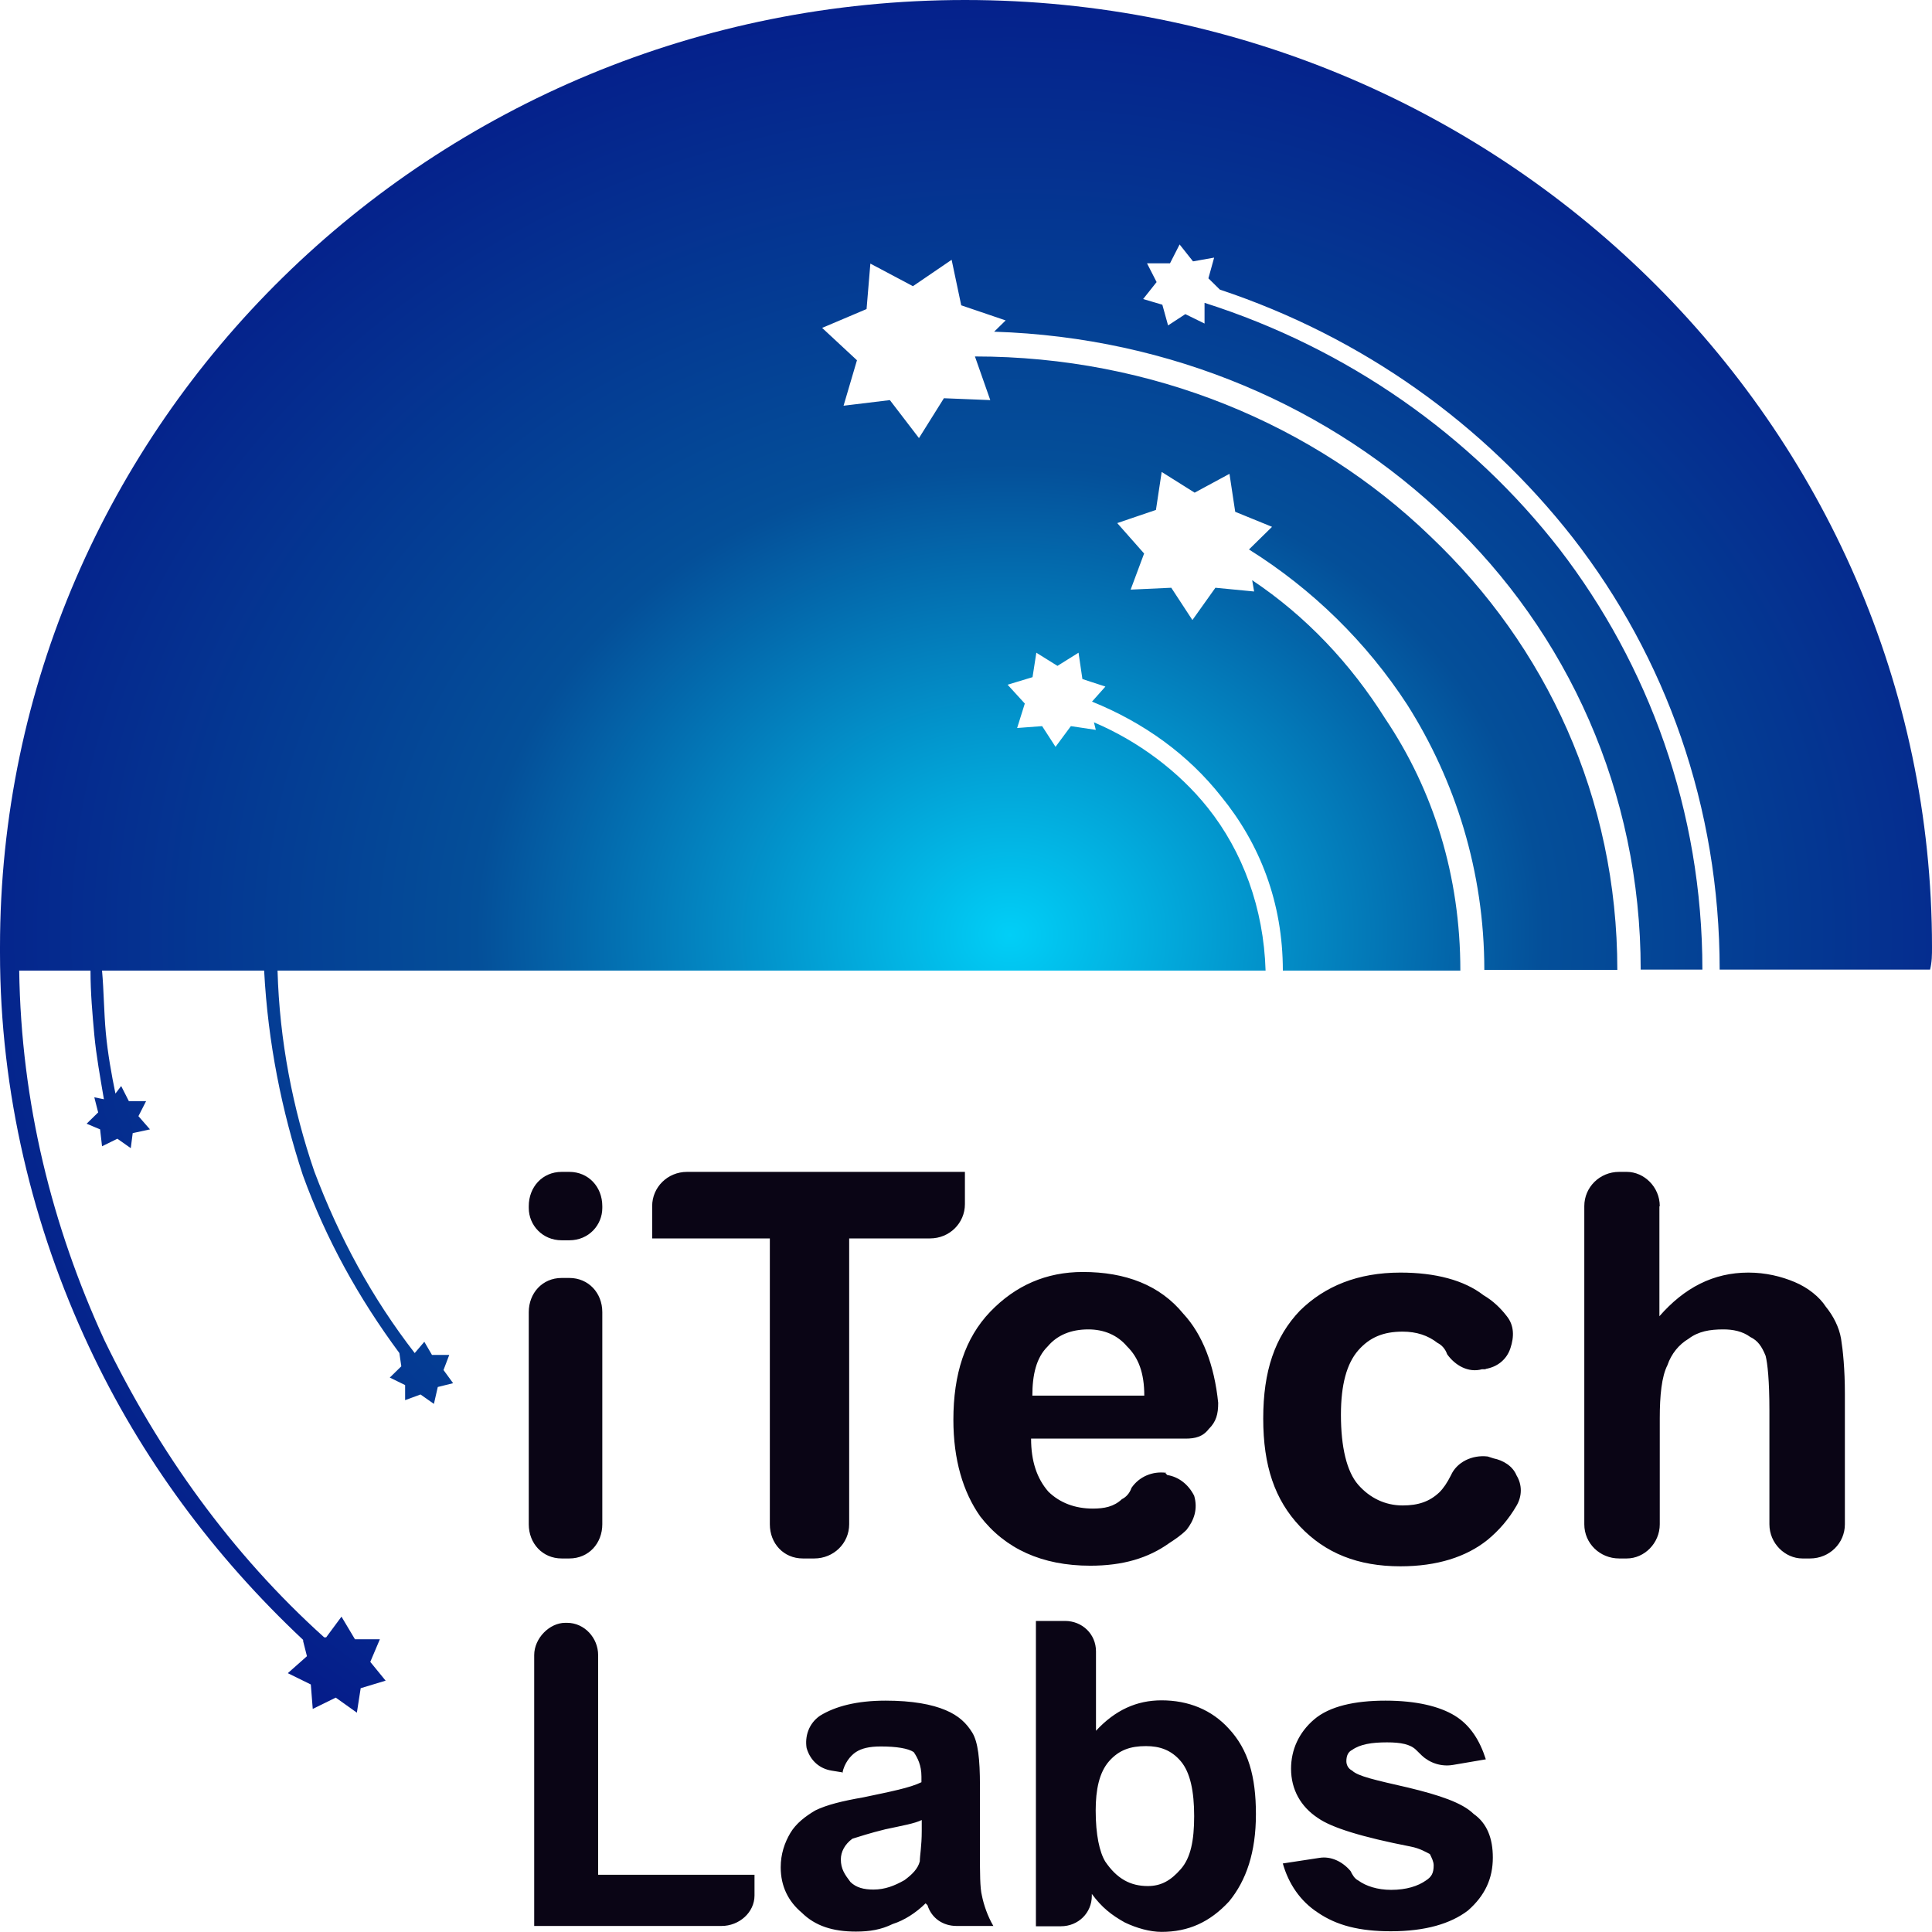
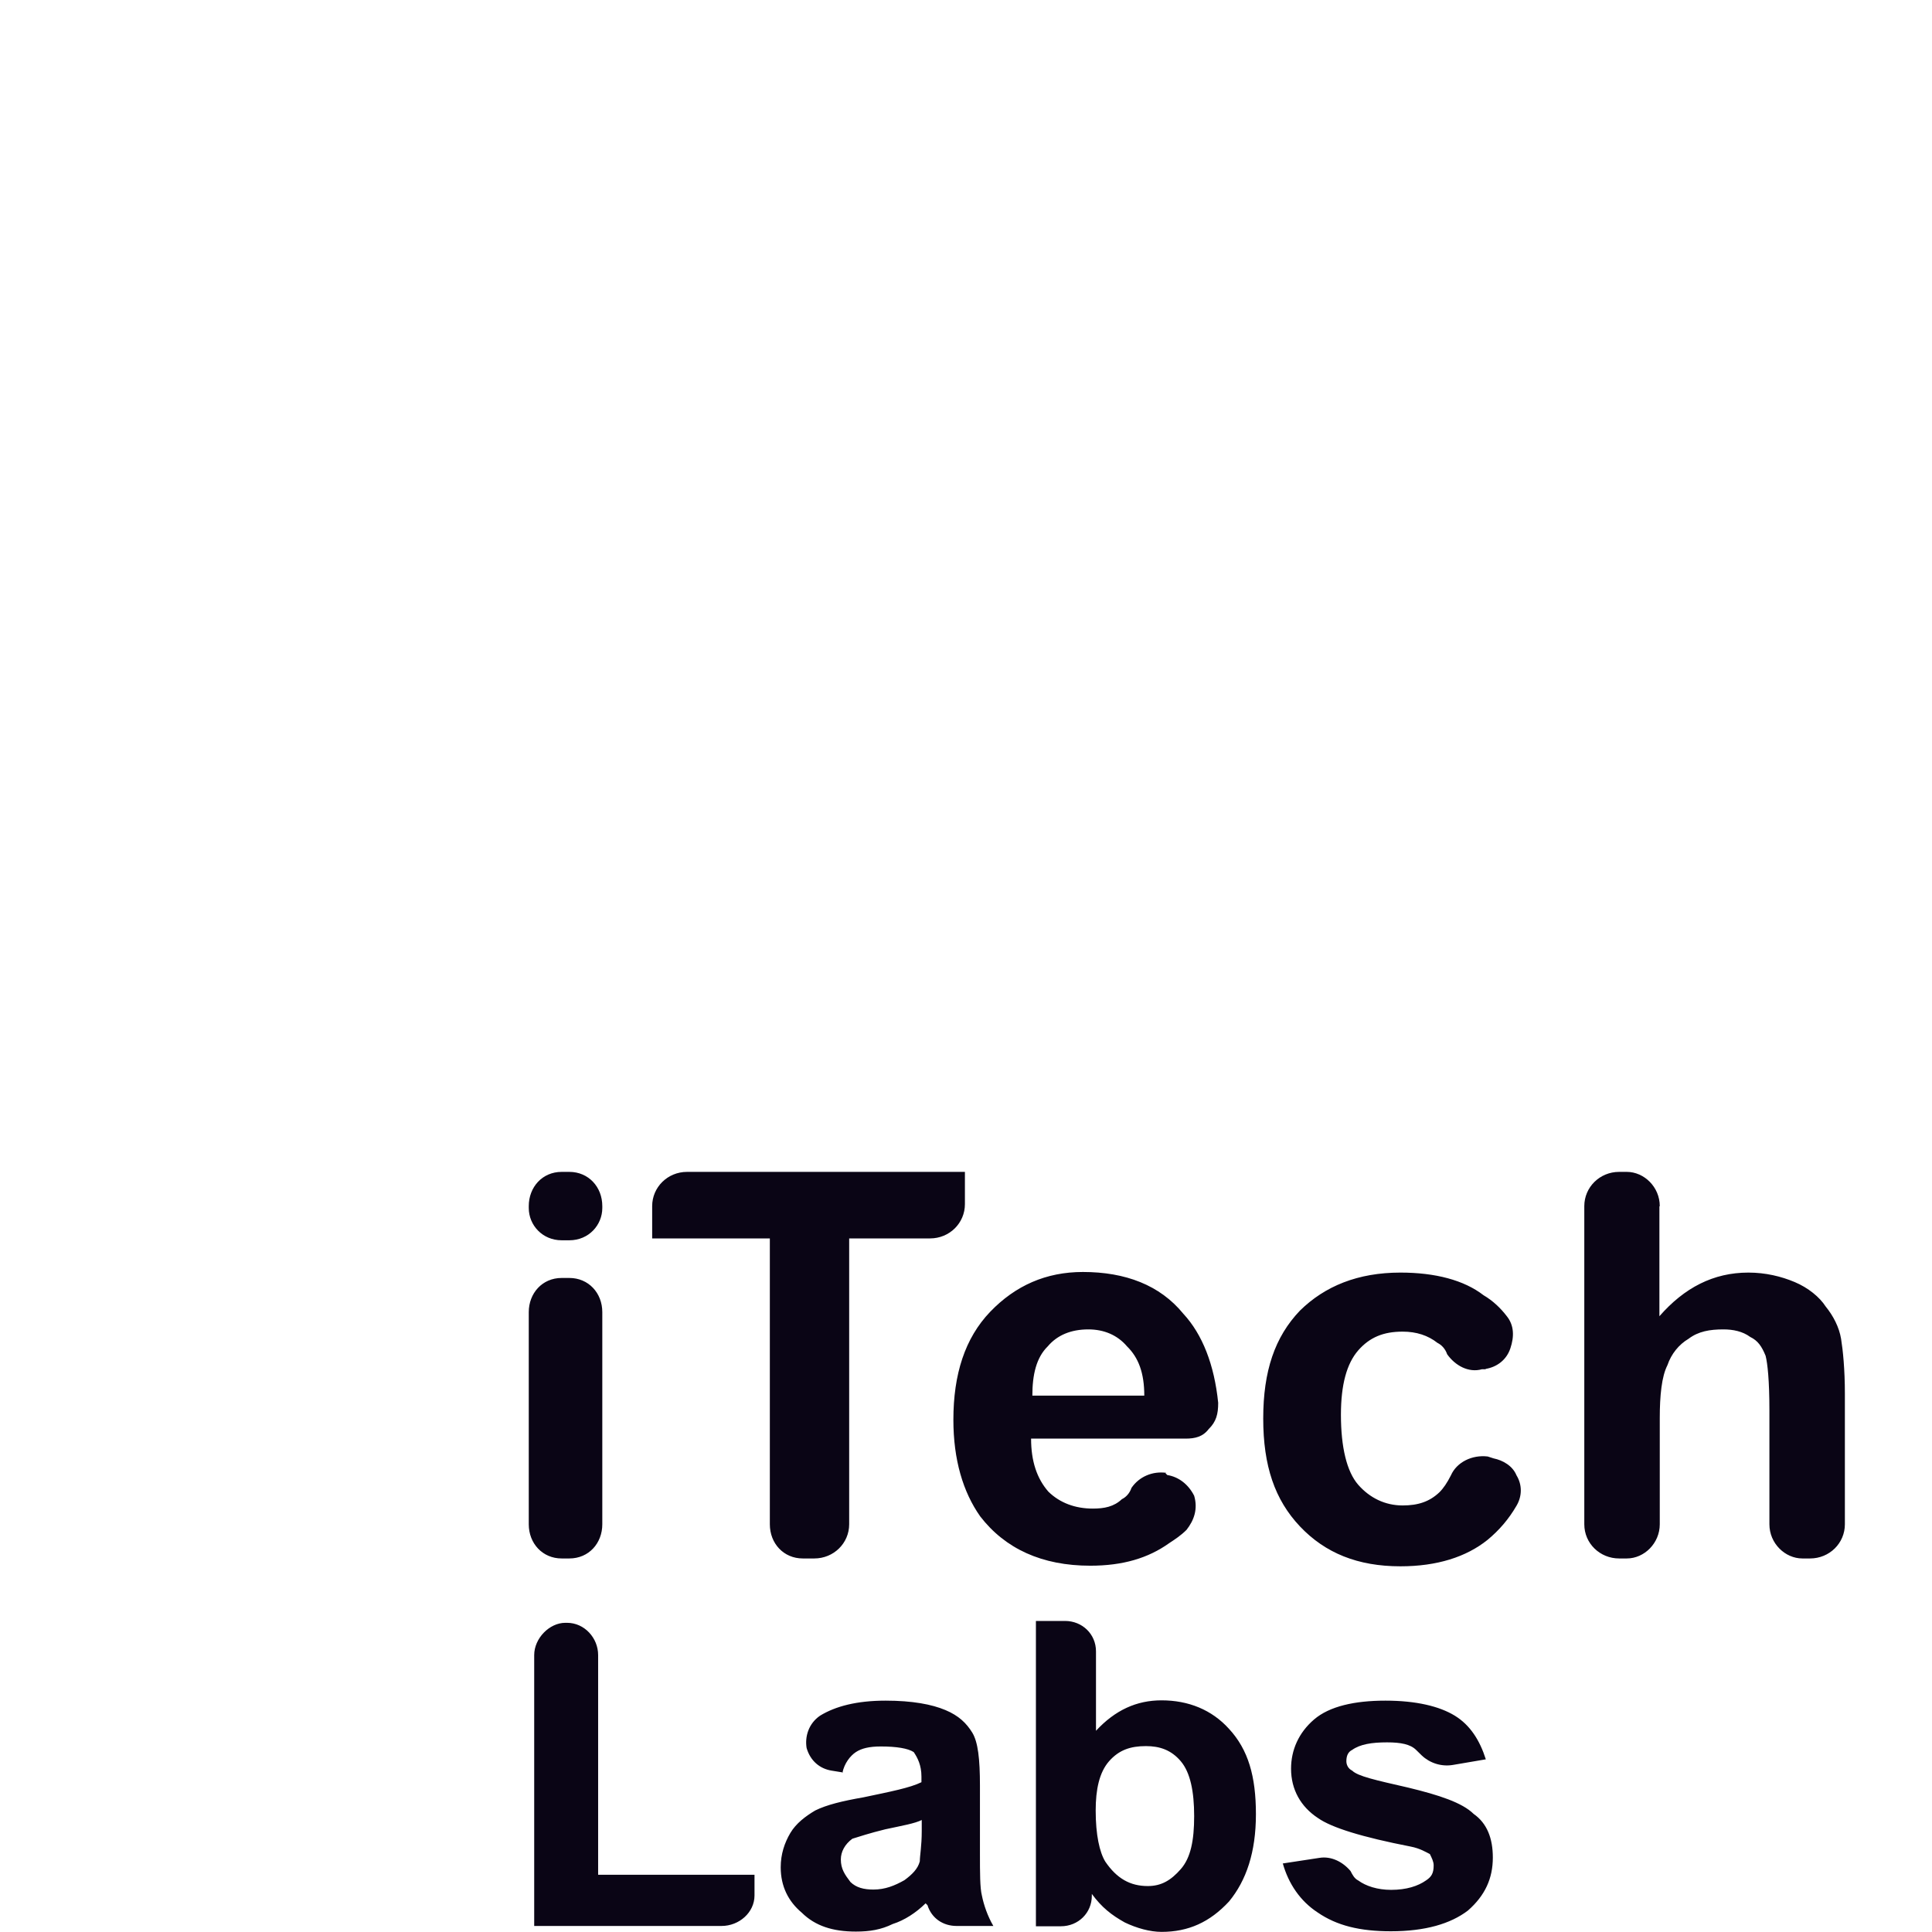
<svg xmlns="http://www.w3.org/2000/svg" width="32" height="32" viewBox="0 0 32 32" fill="none">
-   <path d="M5.021 27.162C3.548 25.779 2.336 24.152 1.472 22.302C0.546 20.327 0 18.097 0 15.779V15.686C0 7.027 7.161 0 15.984 0C24.808 0 32 7.027 32 15.686C32 15.811 32 15.935 31.968 16.06H28.483C28.483 13.363 27.588 10.883 26.052 8.908C24.58 7.027 22.567 5.582 20.205 4.797L20.015 4.61L20.11 4.267L19.76 4.329L19.538 4.049L19.379 4.361H18.998L19.157 4.672L18.934 4.953L19.252 5.047L19.347 5.39L19.633 5.203L19.951 5.359V5.016C22.318 5.769 24.363 7.209 25.83 9.095C27.302 11.008 28.197 13.425 28.197 16.06H27.175C27.175 13.113 25.962 10.478 23.976 8.597C22.059 6.746 19.405 5.587 16.466 5.494L16.657 5.307L15.921 5.057L15.762 4.303L15.121 4.74L14.416 4.366L14.353 5.119L13.617 5.431L14.194 5.967L13.972 6.72L14.739 6.627L15.221 7.256L15.634 6.596L16.402 6.627L16.148 5.904C19.088 5.904 21.773 7.032 23.69 8.882C25.607 10.701 26.788 13.212 26.788 16.065H24.585C24.585 14.433 24.103 12.926 23.309 11.673C22.636 10.639 21.741 9.761 20.687 9.101L21.069 8.726L20.459 8.477L20.364 7.848L19.787 8.16L19.241 7.817L19.146 8.446L18.505 8.664L18.95 9.168L18.727 9.766L19.4 9.735L19.75 10.27L20.131 9.735L20.772 9.797L20.74 9.61C21.635 10.208 22.371 10.993 22.943 11.902C23.743 13.092 24.188 14.506 24.188 16.076H21.248C21.248 14.948 20.867 13.976 20.226 13.191C19.681 12.5 18.95 11.97 18.087 11.621L18.309 11.372L17.928 11.247L17.864 10.811L17.515 11.029L17.165 10.811L17.102 11.216L16.689 11.341L16.974 11.653L16.847 12.058L17.261 12.027L17.483 12.37L17.737 12.027L18.15 12.089L18.119 11.964C18.855 12.276 19.527 12.78 20.004 13.378C20.581 14.101 20.931 15.041 20.962 16.076H4.597C4.629 17.235 4.851 18.368 5.206 19.402C5.619 20.499 6.165 21.502 6.869 22.411L7.028 22.224L7.155 22.442H7.441L7.346 22.692L7.505 22.91L7.251 22.973L7.187 23.253L6.965 23.097L6.71 23.191V22.941L6.456 22.817L6.647 22.63L6.615 22.411C5.942 21.502 5.402 20.53 5.016 19.464C4.666 18.399 4.438 17.271 4.375 16.076H1.69C1.721 16.419 1.721 16.767 1.753 17.11C1.785 17.453 1.848 17.801 1.912 18.113L2.007 17.988L2.134 18.238H2.42L2.293 18.487L2.484 18.706L2.198 18.768L2.166 19.017L1.944 18.861L1.69 18.986L1.658 18.706L1.435 18.612L1.626 18.425L1.562 18.175L1.721 18.207C1.658 17.832 1.594 17.484 1.562 17.141C1.531 16.798 1.499 16.45 1.499 16.076H0.318C0.35 18.269 0.863 20.311 1.727 22.193C2.622 24.043 3.834 25.738 5.37 27.12H5.402L5.656 26.777L5.879 27.151H6.292L6.133 27.526L6.387 27.837L5.974 27.962L5.911 28.367L5.561 28.118L5.18 28.305L5.148 27.9L4.767 27.713L5.084 27.432L5.021 27.183V27.162Z" fill="url(#paint0_radial_899_4368)" />
  <path d="M8.758 20.008V19.977C8.758 19.665 8.98 19.41 9.303 19.41H9.43C9.748 19.41 9.976 19.66 9.976 19.977V20.008C9.976 20.288 9.754 20.543 9.43 20.543H9.303C8.986 20.543 8.758 20.294 8.758 20.008ZM8.758 25.247V21.733C8.758 21.422 8.98 21.167 9.303 21.167H9.43C9.748 21.167 9.976 21.416 9.976 21.733V25.247C9.976 25.559 9.754 25.813 9.43 25.813H9.303C8.986 25.813 8.758 25.564 8.758 25.247ZM12.751 25.247V20.512H10.802V19.977C10.802 19.665 11.056 19.41 11.38 19.41H15.982V19.945C15.982 20.257 15.728 20.512 15.405 20.512H14.065V25.247C14.065 25.559 13.81 25.813 13.487 25.813H13.297C12.979 25.813 12.751 25.564 12.751 25.247ZM19.303 24.4L19.334 24.431C19.525 24.462 19.684 24.587 19.779 24.774C19.843 24.992 19.779 25.179 19.652 25.34C19.557 25.434 19.462 25.496 19.366 25.559C19.017 25.808 18.598 25.933 18.058 25.933C17.258 25.933 16.649 25.652 16.236 25.117C15.95 24.712 15.791 24.176 15.791 23.516C15.791 22.762 15.982 22.165 16.4 21.728C16.819 21.292 17.327 21.068 17.936 21.068C18.641 21.068 19.213 21.286 19.599 21.759C19.917 22.102 20.113 22.607 20.177 23.235C20.177 23.423 20.145 23.547 20.018 23.672C19.922 23.797 19.795 23.828 19.636 23.828H17.078C17.078 24.202 17.174 24.488 17.364 24.706C17.555 24.893 17.809 24.987 18.1 24.987C18.291 24.987 18.45 24.956 18.582 24.831C18.646 24.8 18.709 24.738 18.741 24.644C18.868 24.457 19.091 24.363 19.319 24.395L19.303 24.4ZM18.953 23.116C18.953 22.742 18.858 22.487 18.667 22.3C18.508 22.113 18.286 22.019 18.026 22.019C17.74 22.019 17.512 22.113 17.354 22.3C17.163 22.487 17.099 22.773 17.099 23.116H18.953ZM24.61 22.679H24.546C24.323 22.742 24.101 22.617 23.969 22.43C23.937 22.336 23.873 22.274 23.81 22.243C23.651 22.118 23.46 22.056 23.232 22.056C22.915 22.056 22.687 22.149 22.496 22.367C22.306 22.586 22.21 22.934 22.21 23.433C22.21 23.968 22.306 24.374 22.496 24.592C22.687 24.81 22.941 24.935 23.232 24.935C23.487 24.935 23.677 24.873 23.841 24.717C23.905 24.654 23.969 24.561 24.032 24.436C24.128 24.218 24.382 24.093 24.641 24.124L24.737 24.155C24.895 24.187 25.054 24.28 25.118 24.436C25.213 24.592 25.213 24.779 25.118 24.94C24.991 25.159 24.832 25.346 24.636 25.507C24.286 25.787 23.804 25.943 23.195 25.943C22.491 25.943 21.951 25.725 21.532 25.283C21.114 24.841 20.923 24.28 20.923 23.495C20.923 22.71 21.114 22.144 21.532 21.707C21.945 21.302 22.491 21.078 23.195 21.078C23.773 21.078 24.249 21.203 24.572 21.453C24.731 21.546 24.858 21.671 24.954 21.796C25.081 21.952 25.081 22.139 25.017 22.331C24.954 22.523 24.795 22.643 24.604 22.674L24.61 22.679ZM27.485 19.982V21.801C27.898 21.328 28.38 21.078 28.958 21.078C29.244 21.078 29.503 21.141 29.726 21.235C29.948 21.328 30.139 21.484 30.239 21.64C30.366 21.796 30.462 21.983 30.494 22.175C30.525 22.367 30.557 22.679 30.557 23.085V25.247C30.557 25.559 30.303 25.813 29.98 25.813H29.853C29.567 25.813 29.307 25.564 29.307 25.247V23.365C29.307 22.861 29.276 22.581 29.244 22.456C29.18 22.3 29.117 22.206 28.989 22.144C28.862 22.05 28.703 22.019 28.545 22.019C28.322 22.019 28.131 22.05 27.967 22.175C27.808 22.269 27.681 22.425 27.618 22.612C27.522 22.799 27.491 23.116 27.491 23.49V25.247C27.491 25.559 27.236 25.813 26.945 25.813H26.818C26.5 25.813 26.241 25.564 26.241 25.247V19.977C26.241 19.665 26.495 19.41 26.818 19.41H26.945C27.231 19.41 27.491 19.66 27.491 19.977L27.485 19.982ZM8.848 31.9V27.414C8.848 27.134 9.102 26.879 9.362 26.879H9.393C9.679 26.879 9.907 27.128 9.907 27.414V31.052H12.497V31.395C12.497 31.676 12.243 31.9 11.951 31.9H8.853H8.848ZM13.964 29.358L13.773 29.327C13.583 29.296 13.424 29.171 13.36 28.953C13.329 28.765 13.392 28.547 13.583 28.417C13.837 28.261 14.192 28.168 14.668 28.168C15.113 28.168 15.436 28.23 15.659 28.324C15.881 28.417 16.008 28.542 16.104 28.698C16.199 28.854 16.231 29.134 16.231 29.576V30.704C16.231 31.016 16.231 31.271 16.263 31.395C16.294 31.551 16.358 31.738 16.453 31.9H15.844C15.622 31.9 15.431 31.775 15.362 31.556L15.331 31.525C15.172 31.681 14.981 31.806 14.785 31.868C14.594 31.962 14.404 31.993 14.176 31.993C13.794 31.993 13.503 31.9 13.281 31.681C13.058 31.494 12.931 31.245 12.931 30.928C12.931 30.709 12.995 30.522 13.09 30.361C13.185 30.2 13.344 30.081 13.503 29.987C13.694 29.893 13.948 29.831 14.303 29.769C14.748 29.675 15.071 29.613 15.262 29.519V29.426C15.262 29.238 15.198 29.114 15.134 29.02C15.039 28.958 14.848 28.927 14.589 28.927C14.398 28.927 14.271 28.958 14.176 29.02C14.081 29.083 13.985 29.207 13.953 29.363L13.964 29.358ZM15.272 30.143C15.145 30.205 14.954 30.236 14.663 30.299C14.409 30.361 14.218 30.424 14.118 30.455C13.991 30.548 13.927 30.673 13.927 30.798C13.927 30.954 13.991 31.047 14.086 31.172C14.181 31.265 14.308 31.297 14.467 31.297C14.658 31.297 14.817 31.234 14.981 31.141C15.108 31.047 15.203 30.954 15.235 30.829C15.235 30.735 15.267 30.579 15.267 30.325V30.138L15.272 30.143ZM17.158 31.9V26.848H17.64C17.926 26.848 18.153 27.066 18.153 27.352V28.667C18.471 28.324 18.826 28.163 19.239 28.163C19.684 28.163 20.071 28.319 20.357 28.636C20.674 28.979 20.802 29.42 20.802 30.049C20.802 30.678 20.643 31.146 20.357 31.494C20.039 31.837 19.684 31.998 19.239 31.998C19.048 31.998 18.826 31.936 18.63 31.842C18.408 31.718 18.249 31.593 18.084 31.369V31.401C18.084 31.681 17.862 31.905 17.571 31.905H17.158V31.9ZM18.148 29.987C18.148 30.392 18.212 30.678 18.307 30.834C18.498 31.115 18.72 31.239 19.011 31.239C19.234 31.239 19.393 31.146 19.557 30.959C19.721 30.772 19.779 30.486 19.779 30.081C19.779 29.675 19.716 29.358 19.557 29.171C19.398 28.984 19.207 28.921 18.98 28.921C18.725 28.921 18.535 28.984 18.37 29.171C18.206 29.358 18.148 29.644 18.148 29.987ZM21.246 30.865L21.855 30.772C22.046 30.741 22.237 30.834 22.369 30.99C22.401 31.052 22.433 31.115 22.496 31.146C22.623 31.239 22.814 31.302 23.042 31.302C23.296 31.302 23.487 31.239 23.619 31.146C23.714 31.084 23.746 31.021 23.746 30.896C23.746 30.834 23.714 30.772 23.683 30.709C23.619 30.678 23.524 30.616 23.365 30.585C22.565 30.429 22.057 30.273 21.829 30.112C21.543 29.924 21.384 29.639 21.384 29.296C21.384 28.984 21.511 28.698 21.765 28.48C22.02 28.261 22.438 28.168 22.947 28.168C23.455 28.168 23.841 28.261 24.096 28.417C24.35 28.573 24.509 28.823 24.61 29.14L24.064 29.233C23.873 29.265 23.683 29.202 23.55 29.077L23.455 28.984C23.36 28.89 23.201 28.859 22.973 28.859C22.719 28.859 22.528 28.89 22.396 28.984C22.332 29.015 22.3 29.077 22.3 29.171C22.3 29.233 22.332 29.296 22.396 29.327C22.491 29.42 22.777 29.483 23.323 29.608C23.836 29.732 24.218 29.857 24.408 30.044C24.631 30.2 24.726 30.45 24.726 30.767C24.726 31.11 24.599 31.395 24.313 31.645C24.027 31.863 23.608 31.988 23.037 31.988C22.523 31.988 22.141 31.894 21.824 31.676C21.538 31.489 21.342 31.203 21.246 30.86V30.865Z" fill="#0A0515" />
  <defs>
    <radialGradient id="paint0_radial_899_4368" cx="0" cy="0" r="1" gradientUnits="userSpaceOnUse" gradientTransform="translate(16.727 15.485) scale(22.68 19.993)">
      <stop stop-color="#01CFF7" />
      <stop offset="0.39" stop-color="#044F99" />
      <stop offset="0.84" stop-color="#051989" />
    </radialGradient>
  </defs>
</svg>